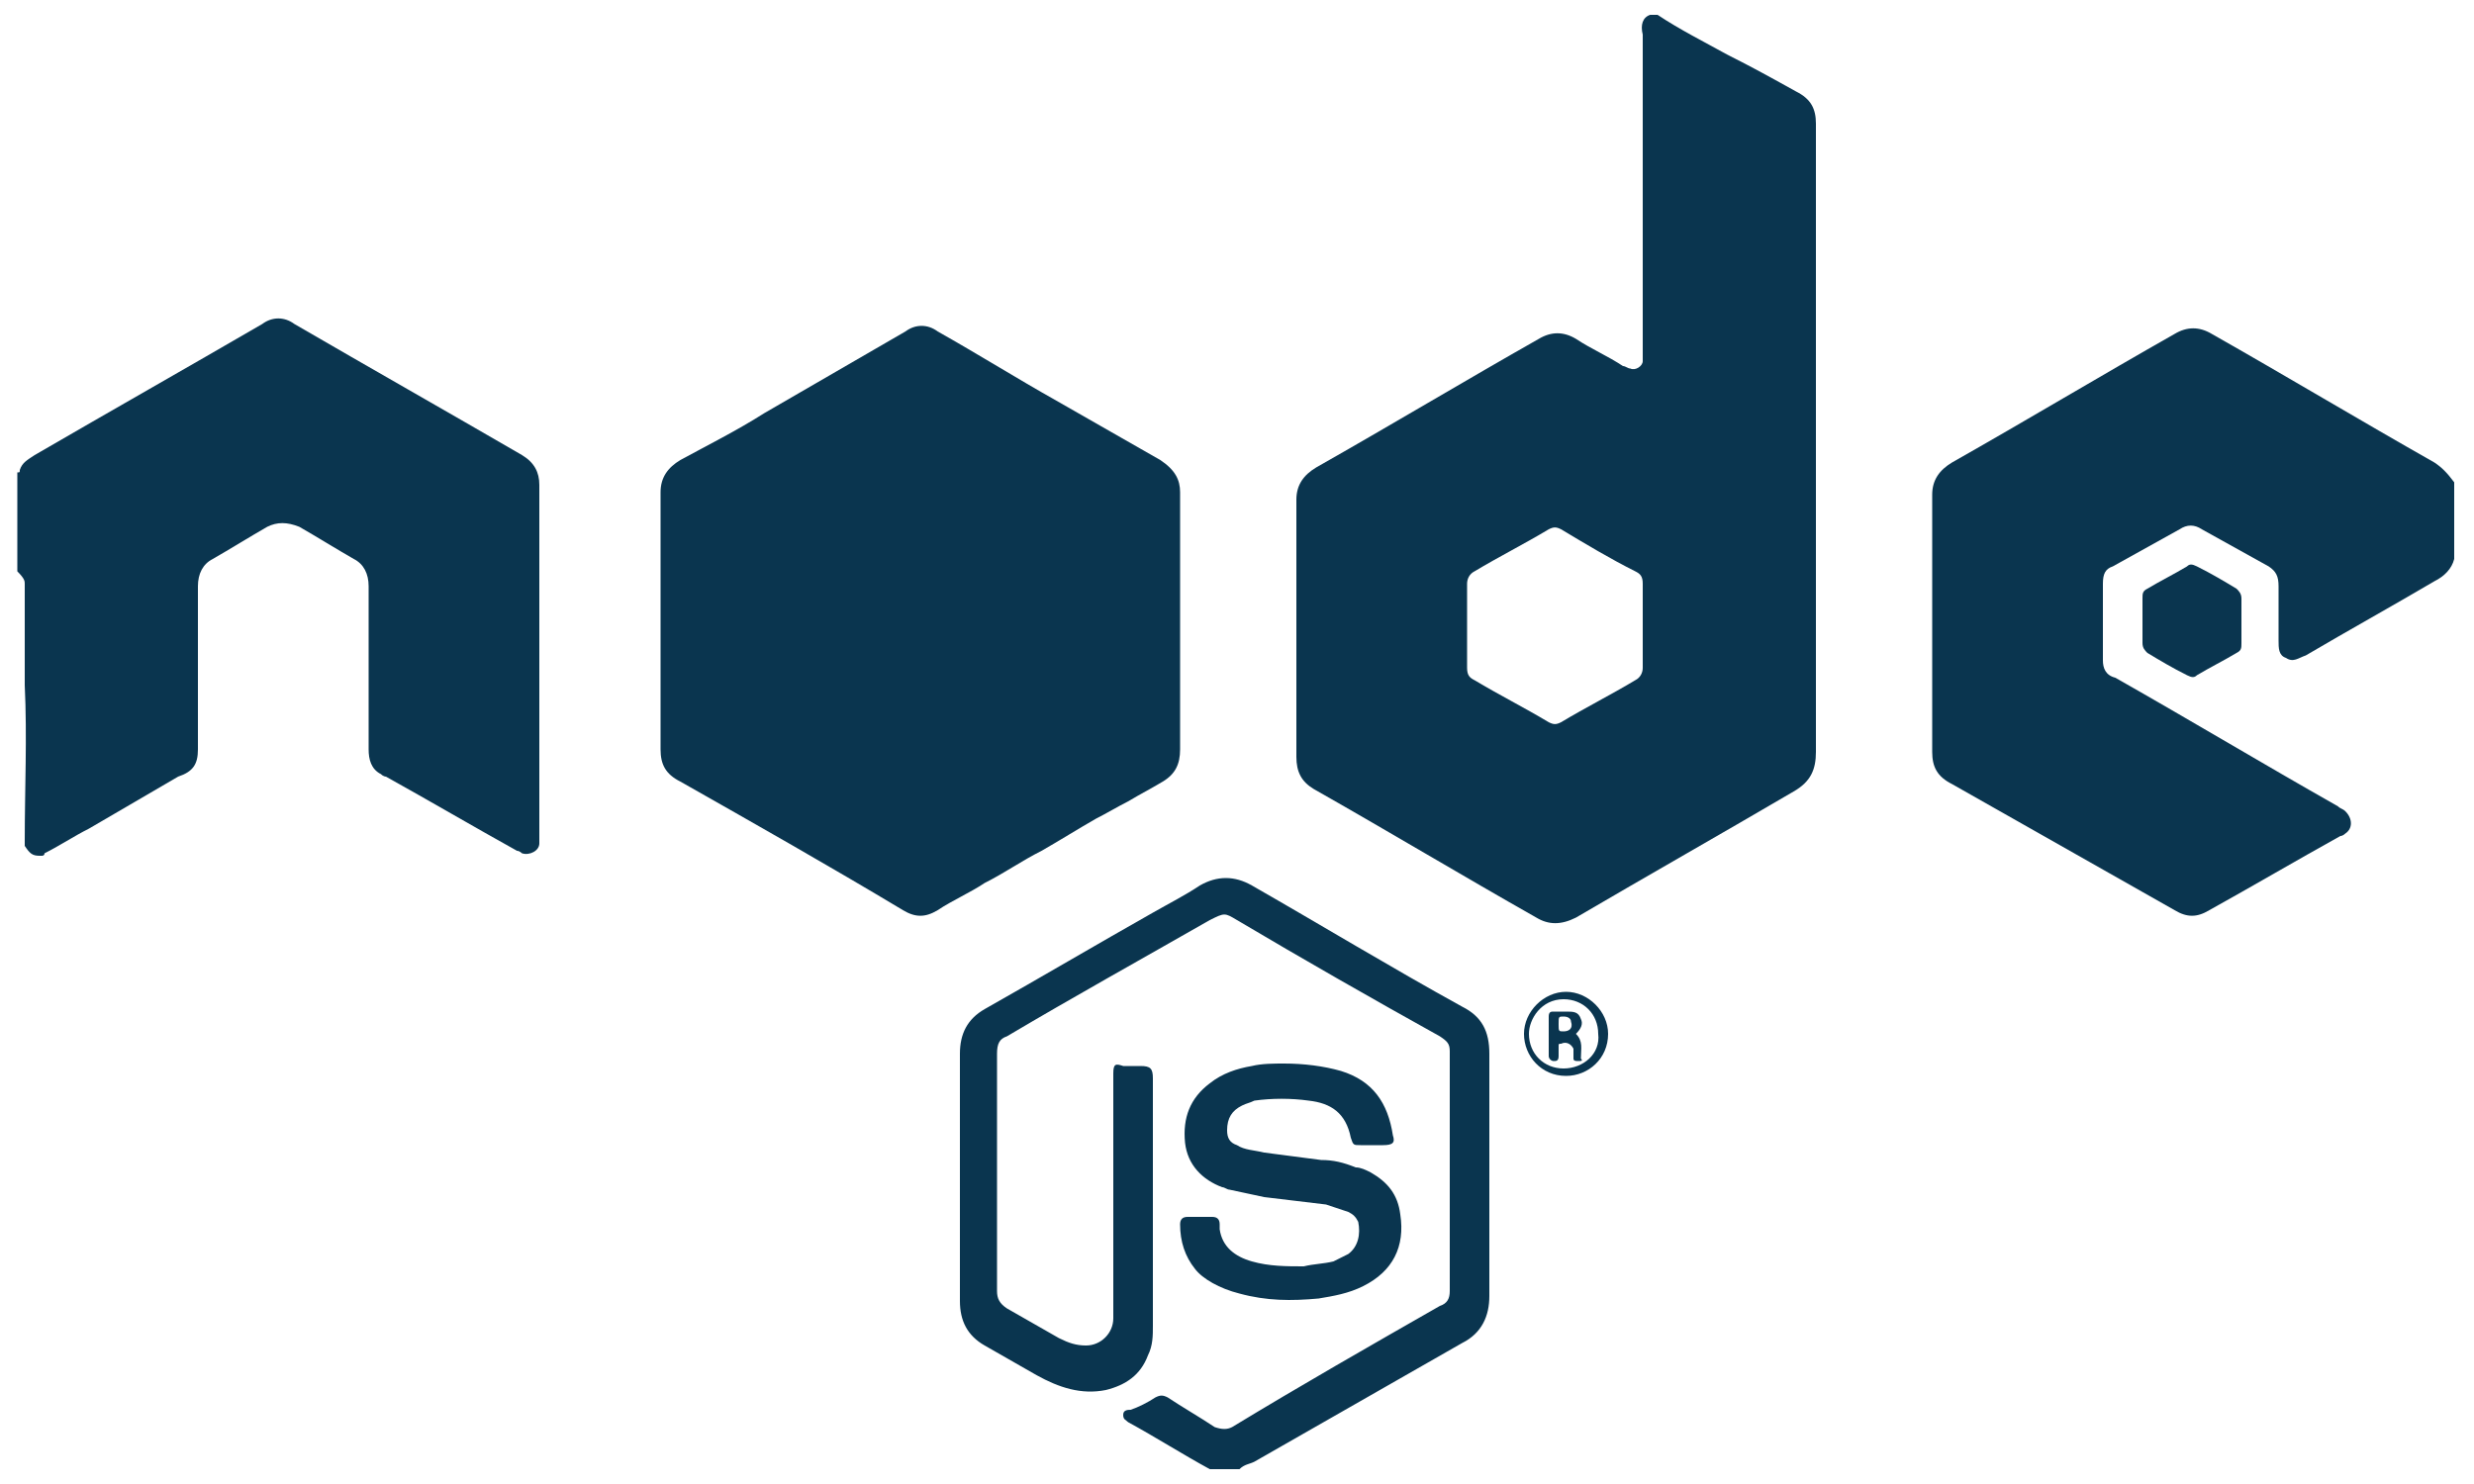
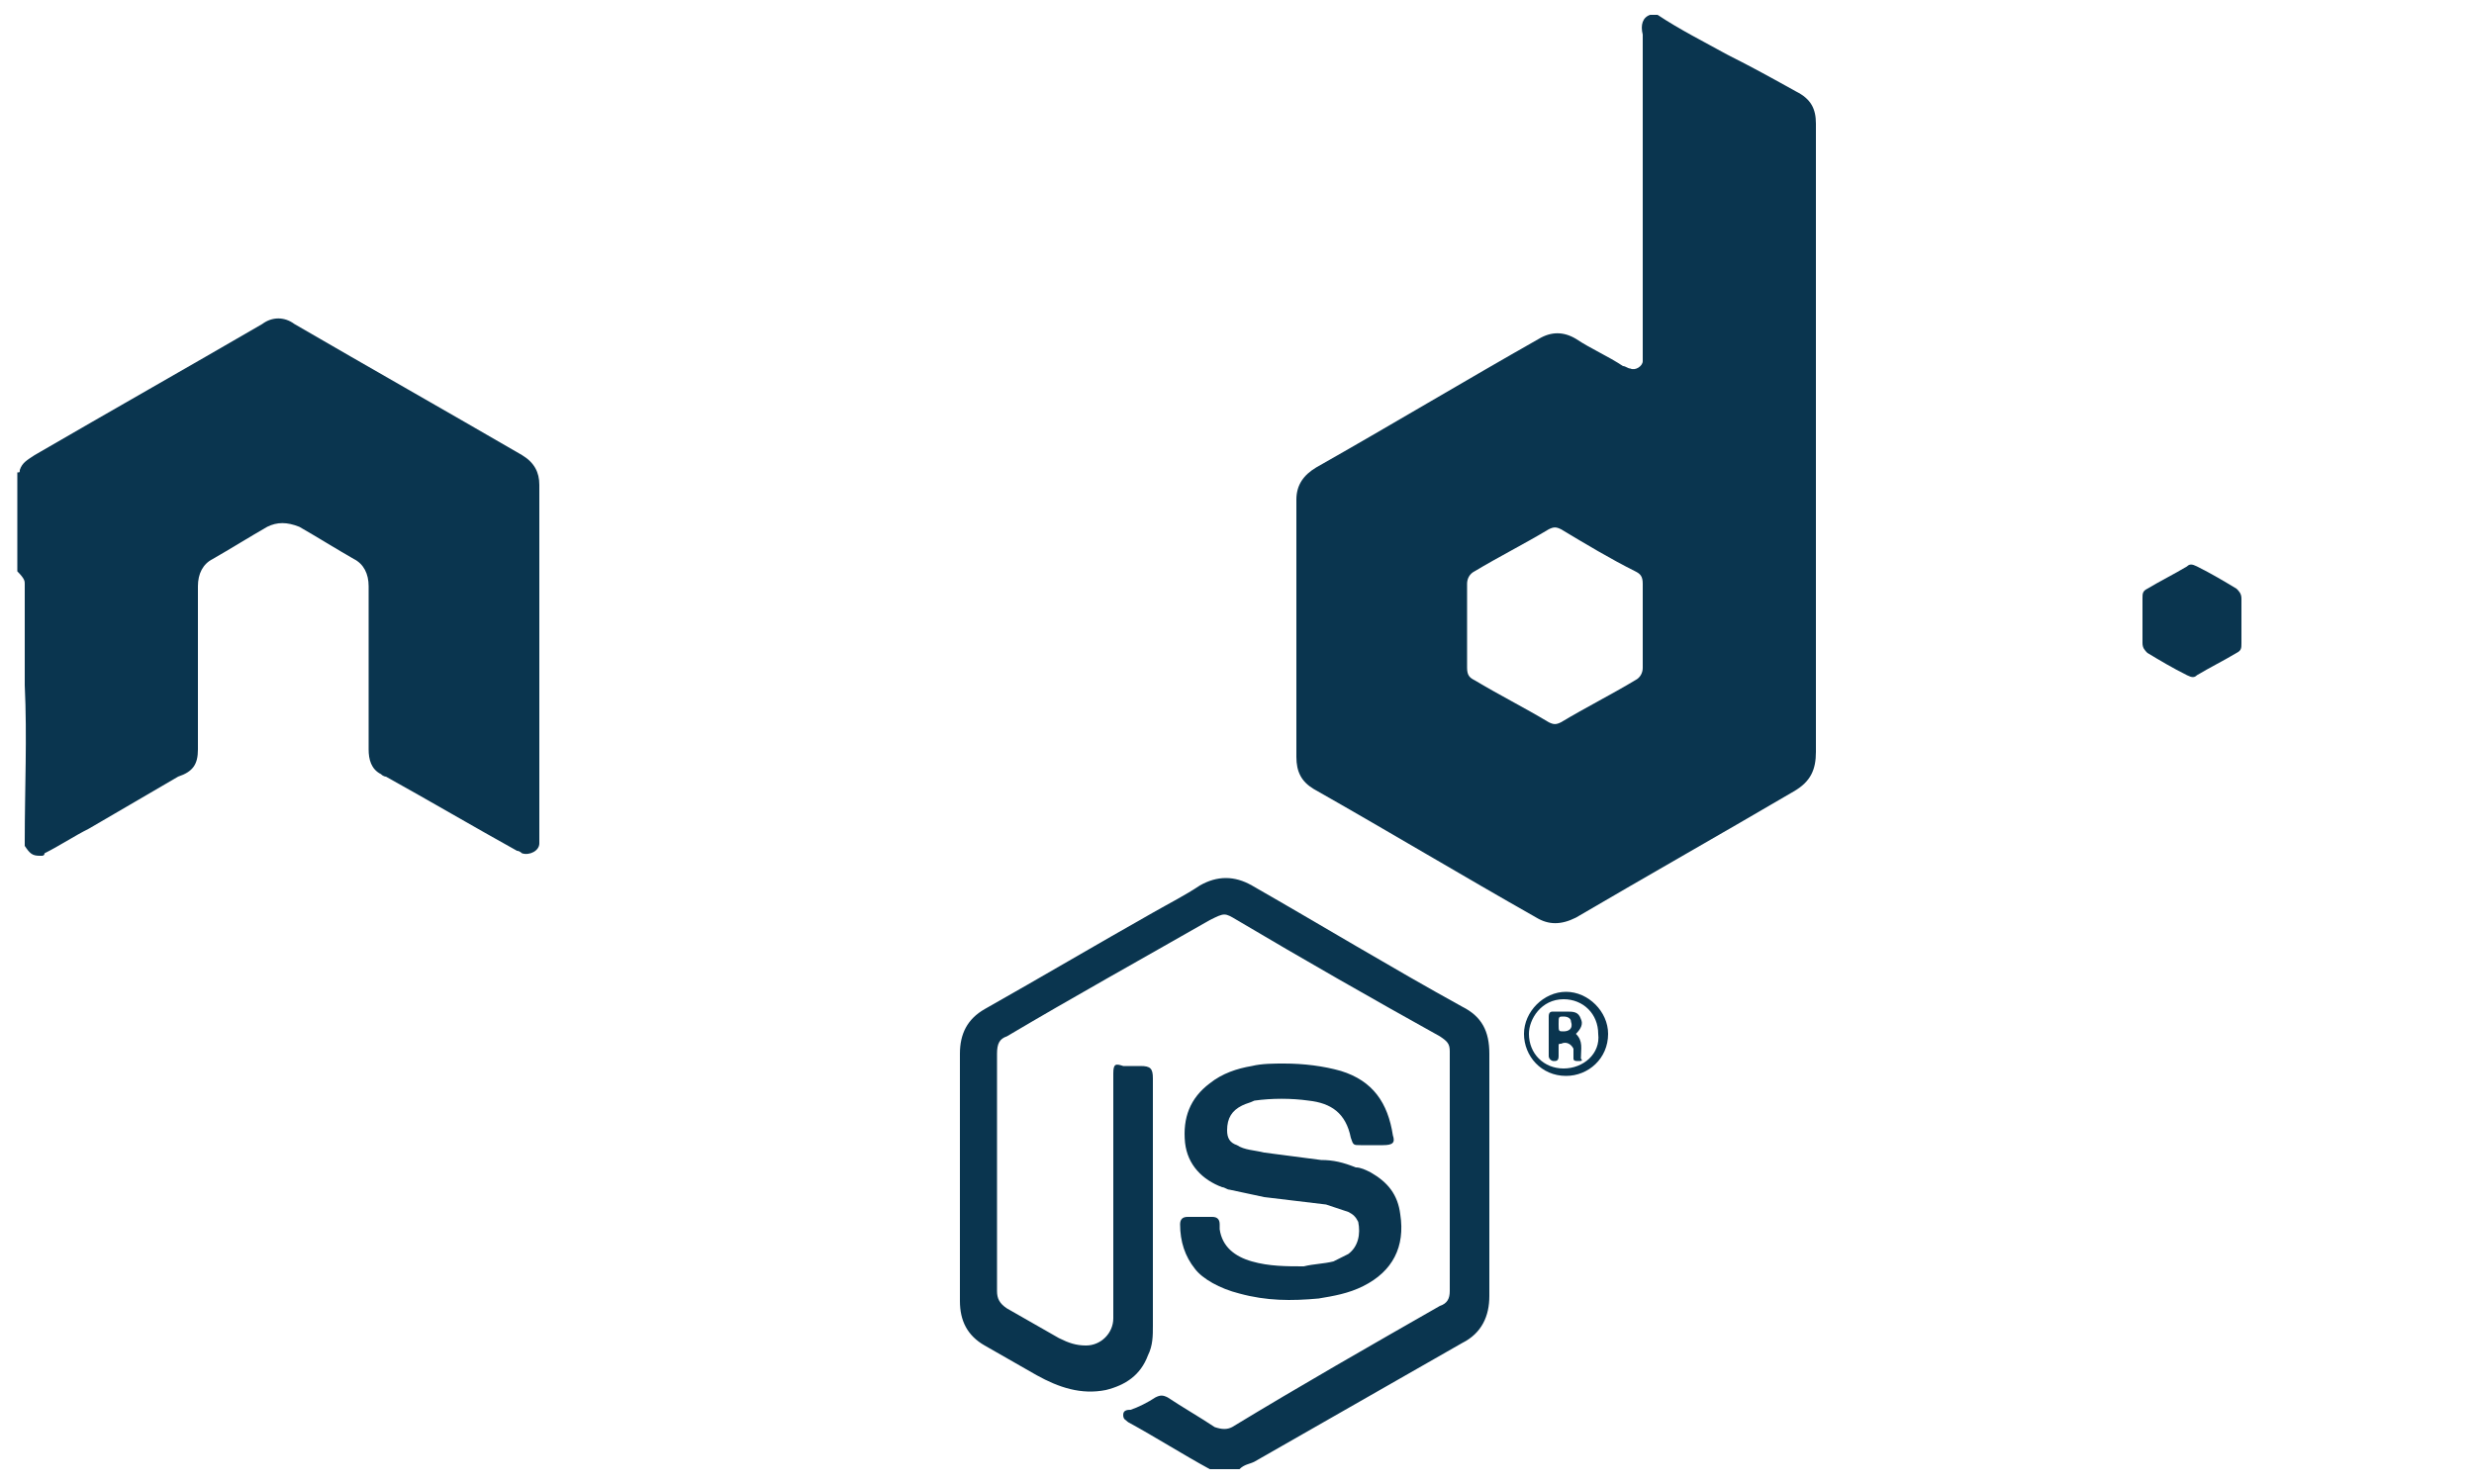
<svg xmlns="http://www.w3.org/2000/svg" version="1.1" id="Capa_1" x="0px" y="0px" viewBox="0 0 100 60" style="enable-background:new 0 0 100 60;" xml:space="preserve">
  <style type="text/css">
	.st0{fill:#0A354F;}
</style>
  <g>
    <path class="st0" d="M66.4,1.4c0,0.1,0,0.2,0,0.3c0,4.5,0,8,0,12.5c0,0.1,0,0.3,0,0.4c0,0.2-0.3,0.4-0.5,0.3   c-0.1,0-0.2-0.1-0.3-0.1c-0.6-0.4-1.3-0.7-1.9-1.1c-0.5-0.3-1-0.3-1.5,0c-3,1.7-6,3.5-9,5.2c-0.5,0.3-0.8,0.7-0.8,1.3   c0,3.5,0,6.9,0,10.4c0,0.6,0.2,1,0.7,1.3c3,1.7,6,3.5,9,5.2c0.5,0.3,1,0.3,1.6,0c2.9-1.7,5.9-3.4,8.8-5.1c0.7-0.4,0.9-0.9,0.9-1.6   c0-6.2,0-12.5,0-18.7c0-2.6,0-4.1,0-6.7c0-0.6-0.2-1-0.8-1.3c-0.9-0.5-1.8-1-2.8-1.5c-0.9-0.5-1.9-1-2.8-1.6c-0.1,0-0.2,0-0.3,0   C66.4,0.7,66.3,1,66.4,1.4z M66.1,27.5c-1,0.6-2,1.1-3,1.7c-0.2,0.1-0.3,0.1-0.5,0c-1-0.6-2-1.1-3-1.7c-0.2-0.1-0.3-0.2-0.3-0.5   c0-1.1,0-2.3,0-3.4c0-0.2,0.1-0.4,0.3-0.5c1-0.6,2-1.1,3-1.7c0.2-0.1,0.3-0.1,0.5,0c1,0.6,2,1.2,3,1.7c0.2,0.1,0.3,0.2,0.3,0.5   c0,0.6,0,1.2,0,1.7c0,0,0,0,0,0c0,0.6,0,1.1,0,1.7C66.4,27.2,66.3,27.4,66.1,27.5z" />
    <path class="st0" d="M1,23.6c0,1.4,0,2.7,0,4.1c0.1,2.1,0,4.2,0,6.3c0,0.1,0,0.2,0,0.2c0.2,0.3,0.3,0.4,0.6,0.4c0,0,0.1,0,0.1,0   c0,0,0.1,0,0.1-0.1c0.6-0.3,1.2-0.7,1.8-1c1.2-0.7,2.4-1.4,3.6-2.1C7.8,31.2,8,30.9,8,30.3c0-0.1,0-0.2,0-0.3c0-2.1,0-4.2,0-6.3   c0-0.5,0.2-0.9,0.6-1.1c0.7-0.4,1.5-0.9,2.2-1.3c0.4-0.2,0.8-0.2,1.3,0c0.7,0.4,1.5,0.9,2.2,1.3c0.4,0.2,0.6,0.6,0.6,1.1   c0,0.1,0,0.2,0,0.3c0,2.1,0,4.2,0,6.3c0,0.4,0.1,0.8,0.5,1c0.1,0.1,0.2,0.1,0.2,0.1c1.8,1,3.5,2,5.3,3c0.1,0,0.2,0.1,0.2,0.1   c0.3,0.1,0.7-0.1,0.7-0.4c0-0.1,0-0.2,0-0.2c0-4.8,0-9.5,0-14.3c0-0.5-0.2-0.9-0.7-1.2c-3.1-1.8-6.1-3.5-9.2-5.3   c-0.4-0.3-0.9-0.3-1.3,0c-3.1,1.8-6.1,3.5-9.2,5.3c-0.3,0.2-0.5,0.3-0.6,0.6c0,0.1,0,0.1-0.1,0.1c0,1.3,0,2.6,0,4   C1,23.4,1,23.5,1,23.6z" />
-     <path class="st0" d="M98.4,18.7c-3-1.7-6-3.5-9-5.2c-0.5-0.3-1-0.3-1.5,0c-3,1.7-6,3.5-9,5.2c-0.5,0.3-0.8,0.7-0.8,1.3   c0,3.5,0,6.9,0,10.4c0,0.6,0.2,1,0.8,1.3c3,1.7,6,3.4,9,5.1c0.5,0.3,0.9,0.3,1.4,0c1.8-1,3.5-2,5.3-3c0.1,0,0.2-0.1,0.2-0.1   c0.3-0.2,0.3-0.6,0-0.9c-0.1-0.1-0.2-0.1-0.3-0.2c-3-1.7-6-3.5-9-5.2C85.1,27.3,85,27,85,26.7c0-1,0-2,0-3.1c0-0.4,0.1-0.6,0.4-0.7   c0.9-0.5,1.8-1,2.7-1.5c0.3-0.2,0.6-0.2,0.9,0c0.9,0.5,1.8,1,2.7,1.5c0.3,0.2,0.4,0.4,0.4,0.8c0,0.7,0,1.5,0,2.2   c0,0.3,0,0.6,0.3,0.7c0.3,0.2,0.5,0,0.8-0.1c1.7-1,3.5-2,5.2-3c0.4-0.2,0.7-0.5,0.8-0.9c0-1,0-2.1,0-3.1   C98.9,19.1,98.7,18.9,98.4,18.7z" />
    <path class="st0" d="M59.1,54.3c0.8-0.4,1.1-1.1,1.1-1.9c0-3.3,0-6.5,0-9.8c0-0.9-0.3-1.5-1.1-1.9c-2.9-1.6-5.7-3.3-8.5-4.9   c-0.7-0.4-1.4-0.4-2.1,0c-0.6,0.4-1.2,0.7-1.9,1.1c-2.3,1.3-4.5,2.6-6.8,3.9c-0.7,0.4-1,1-1,1.8c0,3.3,0,6.7,0,10   c0,0.8,0.3,1.4,1,1.8c0.7,0.4,1.4,0.8,2.1,1.2c0.9,0.5,1.8,0.8,2.8,0.6c0.8-0.2,1.4-0.6,1.7-1.4c0.2-0.4,0.2-0.8,0.2-1.2   c0-0.8,0-1.6,0-2.3c0-2.6,0-5.1,0-7.7c0-0.4-0.1-0.5-0.5-0.5c-0.2,0-0.5,0-0.7,0C45.1,43,45,43,45,43.4c0,0.1,0,0.2,0,0.2   c0,3.1,0,6.2,0,9.3c0,0.1,0,0.2,0,0.4c0,0.6-0.5,1.1-1.1,1.1c-0.4,0-0.7-0.1-1.1-0.3c-0.7-0.4-1.4-0.8-2.1-1.2   c-0.3-0.2-0.4-0.4-0.4-0.7c0-3.2,0-6.4,0-9.6c0-0.4,0.1-0.6,0.4-0.7c2.7-1.6,5.4-3.1,8.2-4.7c0.6-0.3,0.6-0.3,1.1,0   c2.7,1.6,5.5,3.2,8.2,4.7c0.3,0.2,0.4,0.3,0.4,0.6c0,3.2,0,6.5,0,9.7c0,0.3-0.1,0.5-0.4,0.6c-2.8,1.6-5.6,3.2-8.4,4.9   c-0.2,0.1-0.4,0.1-0.7,0c-0.6-0.4-1.3-0.8-1.9-1.2c-0.2-0.1-0.3-0.1-0.5,0c-0.3,0.2-0.7,0.4-1,0.5c-0.1,0-0.3,0-0.3,0.2   c0,0.2,0.1,0.2,0.2,0.3c1.1,0.6,2.2,1.3,3.3,1.9c0.4,0,0.8,0,1.2,0c0.2-0.2,0.4-0.2,0.6-0.3C53.5,57.5,56.3,55.9,59.1,54.3z" />
    <path class="st0" d="M1.1,34.3c0-0.1,0-0.2,0-0.2c0-2.1,0-4.2,0-6.3c0-1.4,0-2.7,0-4.1c0-0.1,0-0.3,0-0.4c0,3.7,0,7.4,0,11   C1,34.3,1,34.3,1.1,34.3C1.1,34.3,1.1,34.3,1.1,34.3z" />
    <path class="st0" d="M1.1,34.3C1.1,34.3,1.1,34.3,1.1,34.3c0,0-0.1,0-0.1,0C1,34.3,1,34.3,1.1,34.3C1.1,34.3,1.1,34.3,1.1,34.3z" />
-     <path class="st0" d="M46.9,18.6c-1.4-0.8-2.8-1.6-4.2-2.4c-1.6-0.9-3.2-1.9-4.8-2.8c-0.4-0.3-0.9-0.3-1.3,0   c-1.9,1.1-3.8,2.2-5.7,3.3c-1.1,0.7-2.3,1.3-3.4,1.9c-0.5,0.3-0.8,0.7-0.8,1.3c0,3.5,0,6.9,0,10.4c0,0.6,0.2,1,0.8,1.3   c3,1.7,6,3.4,9,5.2c0.5,0.3,0.9,0.3,1.4,0c0.6-0.4,1.3-0.7,1.9-1.1c0.8-0.4,1.5-0.9,2.3-1.3c0.7-0.4,1.5-0.9,2.2-1.3   c0.4-0.2,0.9-0.5,1.3-0.7c0.5-0.3,0.9-0.5,1.4-0.8c0.5-0.3,0.7-0.7,0.7-1.3c0-1.7,0-3.5,0-5.2c0,0,0,0,0,0c0-1.7,0-3.5,0-5.2   C47.7,19.4,47.5,19,46.9,18.6z" />
    <path class="st0" d="M50.1,52.3c1.1,0.3,2.1,0.3,3.2,0.2c0.6-0.1,1.2-0.2,1.8-0.5c1.2-0.6,1.7-1.6,1.5-2.9   c-0.1-0.8-0.5-1.3-1.2-1.7c-0.2-0.1-0.4-0.2-0.6-0.2c-0.5-0.2-0.9-0.3-1.4-0.3c-0.8-0.1-1.5-0.2-2.3-0.3c-0.4-0.1-0.8-0.1-1.1-0.3   c-0.3-0.1-0.4-0.3-0.4-0.6c0-0.5,0.2-0.8,0.6-1c0.2-0.1,0.3-0.1,0.5-0.2c0.7-0.1,1.5-0.1,2.2,0c0.9,0.1,1.5,0.5,1.7,1.5   c0.1,0.3,0.1,0.3,0.4,0.3c0.3,0,0.6,0,0.9,0c0.4,0,0.5-0.1,0.4-0.4c-0.2-1.3-0.8-2.2-2.1-2.6c-0.7-0.2-1.5-0.3-2.3-0.3   c-0.4,0-0.9,0-1.3,0.1c-0.6,0.1-1.2,0.3-1.7,0.7c-0.8,0.6-1.1,1.4-1,2.4c0.1,0.9,0.7,1.5,1.5,1.8c0.1,0,0.2,0.1,0.3,0.1   c0.5,0.1,0.9,0.2,1.4,0.3c0.8,0.1,1.7,0.2,2.5,0.3c0.3,0.1,0.6,0.2,0.9,0.3c0.2,0.1,0.3,0.2,0.4,0.4c0.1,0.5,0,1-0.4,1.3   c-0.2,0.1-0.4,0.2-0.6,0.3c-0.4,0.1-0.8,0.1-1.2,0.2c-0.7,0-1.4,0-2.1-0.2c-0.7-0.2-1.2-0.6-1.3-1.3c0-0.1,0-0.1,0-0.2   c0-0.2-0.1-0.3-0.3-0.3c-0.3,0-0.7,0-1,0c-0.2,0-0.3,0.1-0.3,0.3c0,0.7,0.2,1.3,0.6,1.8C48.6,51.7,49.3,52.1,50.1,52.3z" />
    <path class="st0" d="M90.4,23.8c-0.5-0.3-1-0.6-1.6-0.9c-0.2-0.1-0.3-0.1-0.4,0c-0.5,0.3-1.1,0.6-1.6,0.9c-0.2,0.1-0.2,0.2-0.2,0.4   c0,0.1,0,0.1,0,0.2c0,0.2,0,0.4,0,0.7c0,0.3,0,0.6,0,0.9c0,0.2,0.1,0.3,0.2,0.4c0.5,0.3,1,0.6,1.6,0.9c0.2,0.1,0.3,0.1,0.4,0   c0.5-0.3,1.1-0.6,1.6-0.9c0.2-0.1,0.2-0.2,0.2-0.4c0-0.6,0-1.2,0-1.8C90.6,24,90.5,23.9,90.4,23.8z" />
    <path class="st0" d="M63.3,40.1c-0.9,0-1.7,0.8-1.7,1.7c0,0.9,0.7,1.7,1.7,1.7c0.9,0,1.7-0.7,1.7-1.7C65,40.9,64.2,40.1,63.3,40.1z    M63.2,43.2c-0.8,0-1.4-0.6-1.4-1.4c0-0.6,0.5-1.4,1.4-1.4c0.8,0,1.4,0.6,1.4,1.4C64.7,42.6,64,43.2,63.2,43.2z" />
    <path class="st0" d="M63.7,41.8c0.2-0.2,0.3-0.4,0.2-0.6c-0.1-0.3-0.3-0.3-0.6-0.3c-0.2,0-0.4,0-0.5,0c-0.1,0-0.2,0-0.2,0.2   c0,0.5,0,1,0,1.6c0,0.1,0.1,0.2,0.2,0.2c0.1,0,0.2,0,0.2-0.2c0-0.1,0-0.3,0-0.4c0-0.1,0-0.1,0.1-0.1c0.2-0.1,0.4,0,0.5,0.2   c0,0.1,0,0.3,0,0.4c0,0.1,0.1,0.1,0.2,0.1c0.1,0,0.2,0,0.1-0.1C63.9,42.4,64,42.1,63.7,41.8z M63.2,41.7c-0.2,0-0.2,0-0.2-0.3   c0-0.3,0-0.3,0.2-0.3c0.2,0,0.3,0.1,0.3,0.2C63.6,41.6,63.4,41.7,63.2,41.7z" />
  </g>
</svg>